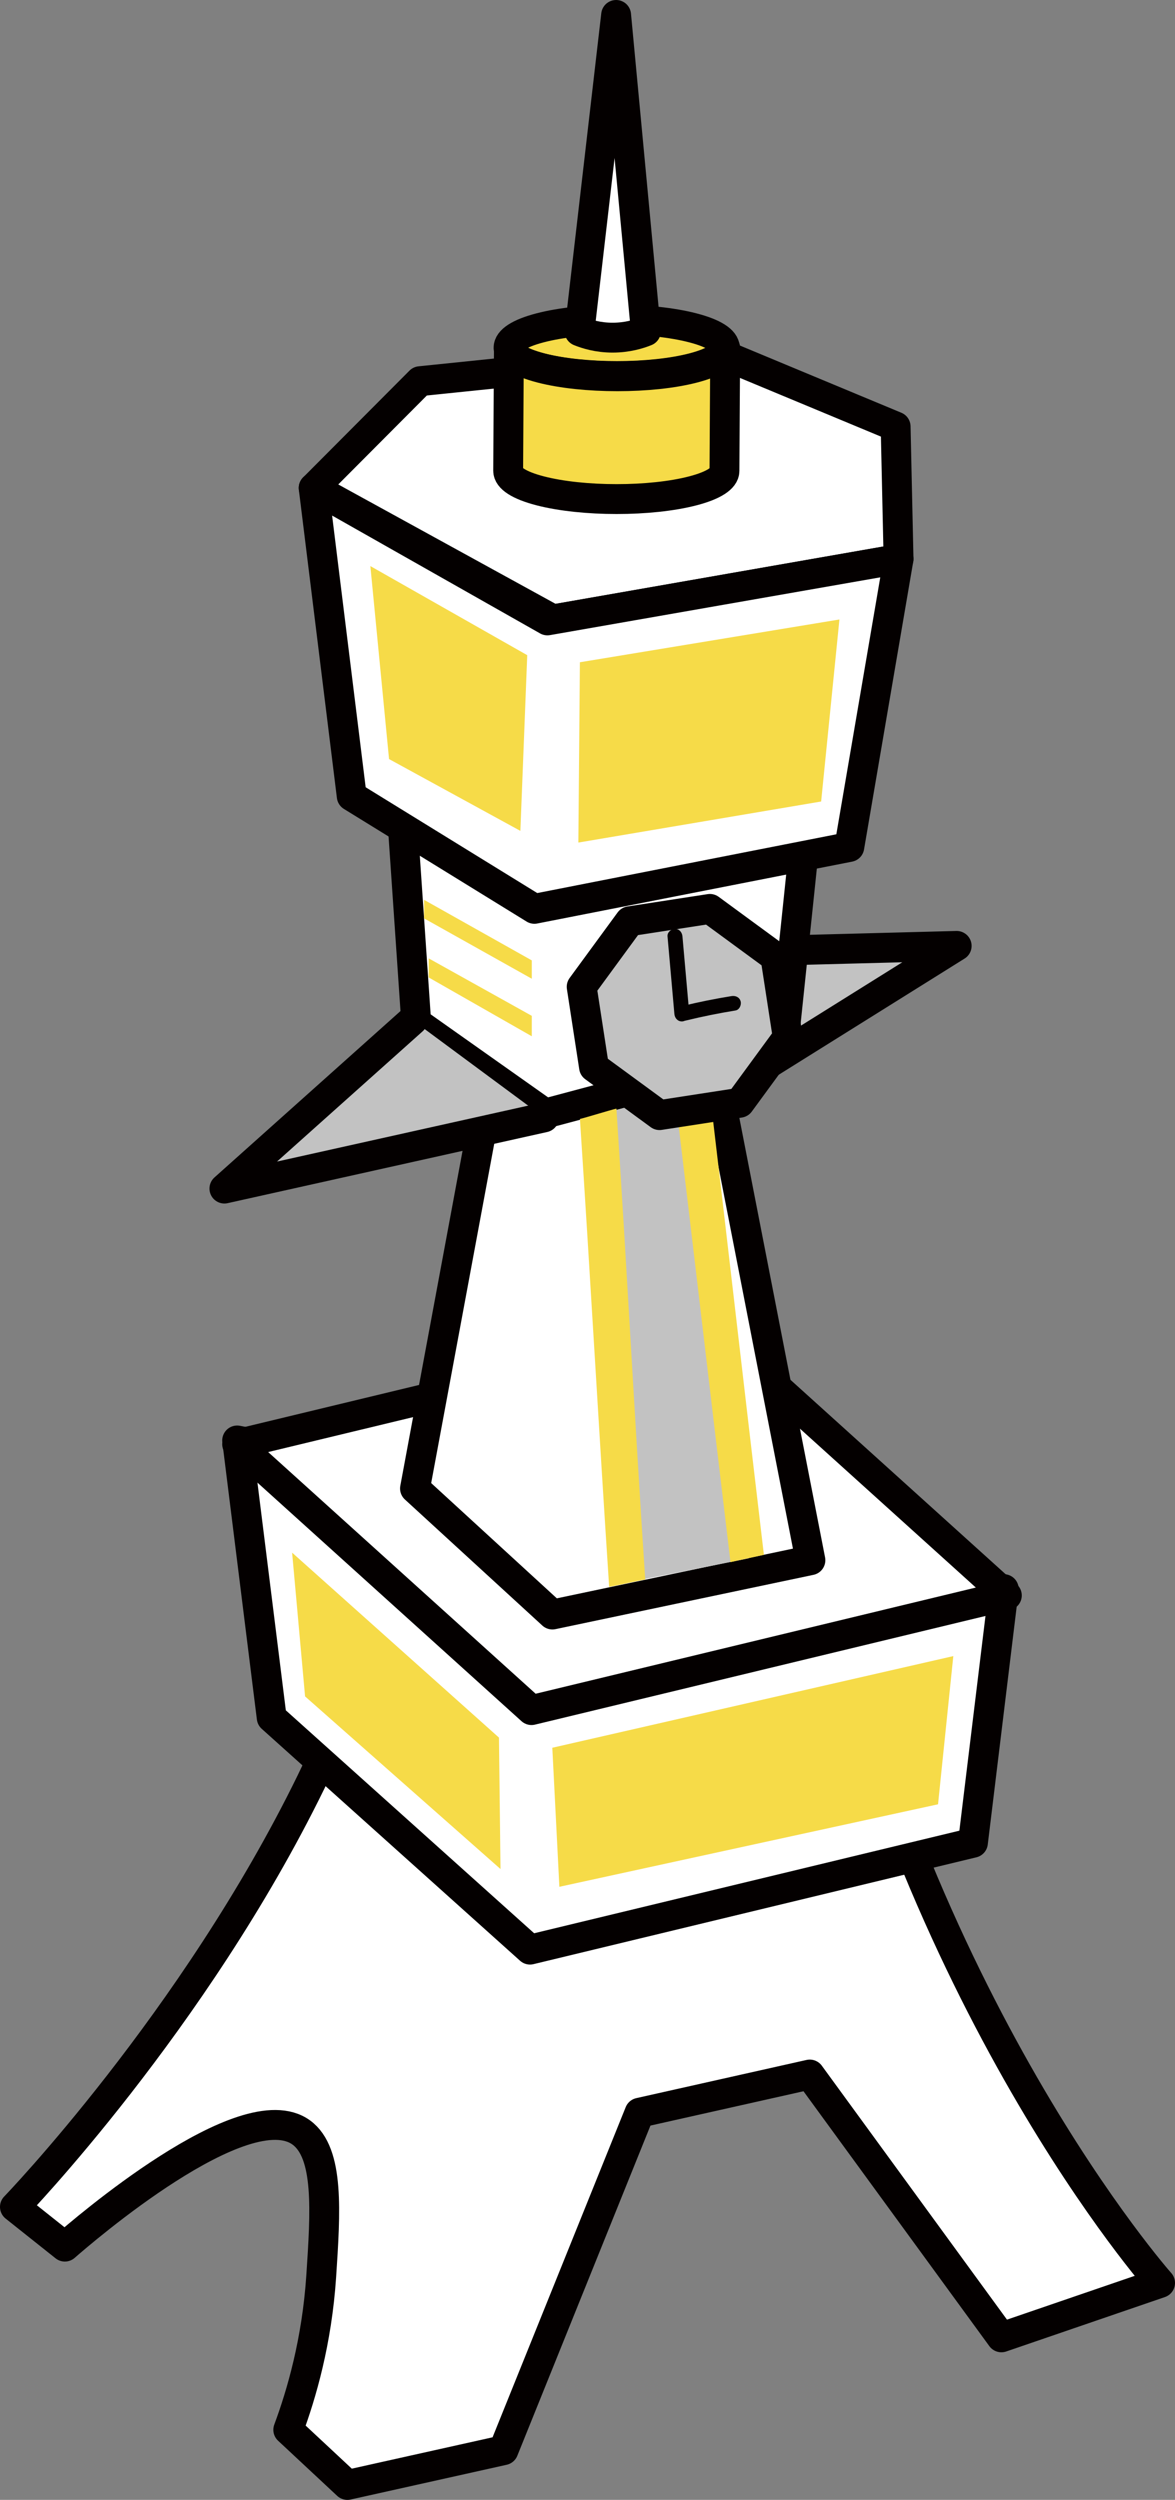
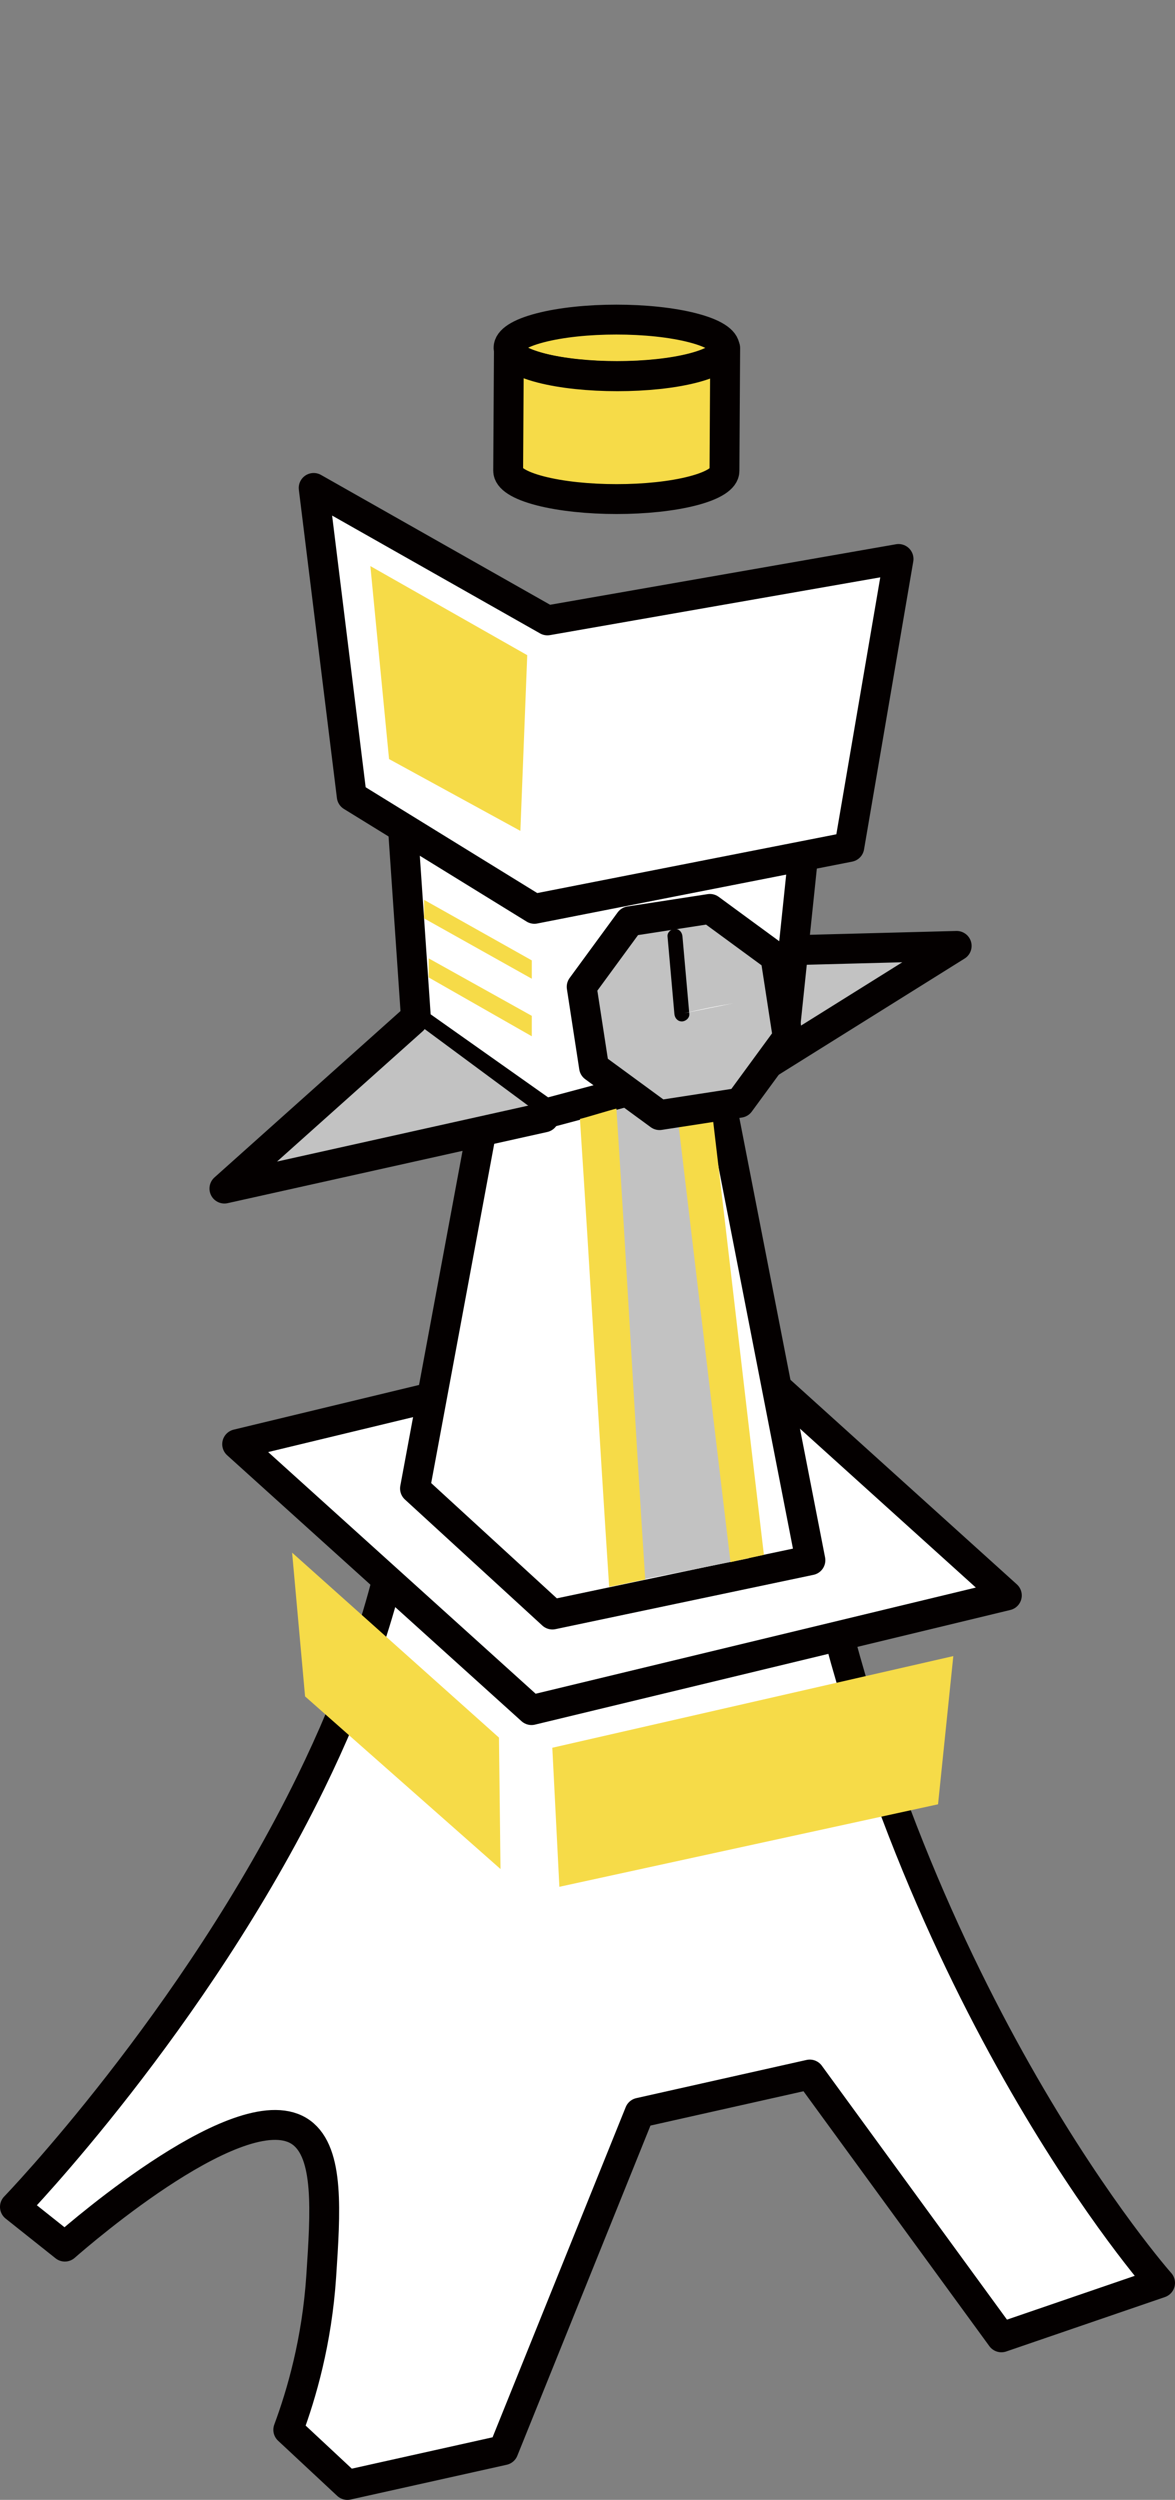
<svg xmlns="http://www.w3.org/2000/svg" id="_レイヤー_1" viewBox="0 0 23.772 50.537">
  <rect x="0" y="0" width="23.772" height="50.537" fill="#808080" stroke="none" />
  <defs>
    <style>.cls-1,.cls-2,.cls-3{stroke:#040000;stroke-linecap:round;stroke-linejoin:round;stroke-width:.604px;}.cls-1,.cls-4{fill:#fff;}.cls-5,.cls-6,.cls-7,.cls-4{stroke-width:0px;}.cls-5,.cls-3{fill:#c2c2c2;}.cls-6{fill:#040000;}.cls-2,.cls-7{fill:#f6db48;}</style>
  </defs>
  <path class="cls-1" d="M16.473,30.971c-.495-2.381-3.953,2.688-3.953,2.688l-.022.051.001-.051s-3.564-8.291-4.37-3.154c-.298,1.899-.987,3.781-1.838,5.522C3.925,40.864.302,44.614.302,44.614l1.01.803c.327-.286,3.637-3.147,4.785-2.306.567.415.488,1.598.402,2.904-.088,1.321-.4,2.387-.667,3.105.398.372.797.743,1.196,1.115,1.053-.235,2.106-.469,3.158-.703.918-2.274,1.835-4.548,2.753-6.822,1.148-.257,2.296-.515,3.444-.772,1.292,1.771,2.584,3.542,3.877,5.313,1.07-.367,2.14-.734,3.21-1.1,0,0-5.014-5.646-6.997-15.179Z" />
-   <polygon class="cls-1" points="4.798 29.12 5.497 34.725 10.723 39.413 19.684 37.253 20.308 32.125 4.798 29.12" />
  <polygon class="cls-1" points="20.37 32.253 10.753 34.571 4.798 29.195 14.416 26.878 20.37 32.253" />
  <path class="cls-1" d="M14.294,20.767l-2.075,1.206-2.48.896c-.578,3.108-.765,4.114-1.343,7.222.927.849,1.853,1.699,2.78,2.548,1.74-.366,3.48-.732,5.22-1.098-.701-3.591-1.402-7.183-2.103-10.774Z" />
  <path class="cls-3" d="M14.544,22.127c1.604-1.002,3.207-2.004,4.811-3.005-1.634.043-3.268.085-4.902.128" />
  <path class="cls-1" d="M8.054,15.3c1.039.638,2.077,1.277,3.116,1.915,1.741-.432,3.483-.865,5.224-1.297-.185,1.771-.371,3.542-.556,5.313-1.603.427-3.205.854-4.808,1.281-.869-.614-1.739-1.229-2.609-1.843-.122-1.79-.245-3.58-.367-5.369Z" />
-   <path class="cls-1" d="M8.498,7.706c1.982-.204,3.964-.408,5.946-.612,1.225.51,2.451,1.02,3.676,1.529.02.893.04,1.785.059,2.678-2.33.407-4.661.815-6.991,1.222-1.614-.886-3.228-1.772-4.842-2.658.717-.72,1.435-1.44,2.152-2.159Z" />
  <path class="cls-2" d="M14.018,6.628c.858.222.862.584.01.807-.852.223-2.237.223-3.094,0-.857-.223-.861-.585-.009-.807.851-.223,2.237-.223,3.093,0Z" />
  <path class="cls-2" d="M14.672,7.037c-.005.828-.011,1.656-.015,2.484-.001.145-.212.29-.636.401-.852.223-2.237.223-3.095,0-.431-.112-.646-.259-.645-.406l.015-2.484c-.001.147.215.294.646.407.857.223,2.243.223,3.094,0,.423-.111.635-.256.636-.401Z" />
  <path class="cls-1" d="M6.346,9.865c.257,2.077.513,4.154.77,6.231,1.232.759,2.464,1.518,3.696,2.277,2.124-.417,4.248-.834,6.371-1.251.332-1.94.664-3.881.996-5.822-2.368.414-4.736.828-7.104,1.242-1.576-.892-3.153-1.785-4.729-2.678Z" />
  <polyline class="cls-3" points="11.007 22.589 4.54 24.028 8.349 20.624" />
-   <path class="cls-7" d="M11.732,13.388c1.75-.288,3.501-.577,5.251-.865-.123,1.227-.247,2.454-.37,3.68-1.638.277-3.275.553-4.912.83.01-1.215.021-2.43.031-3.645Z" />
  <path class="cls-7" d="M7.492,11.443c1.058.6,2.116,1.201,3.175,1.802-.047,1.184-.093,2.368-.139,3.552-.886-.484-1.771-.968-2.657-1.452-.126-1.3-.252-2.601-.378-3.902Z" />
  <polygon class="cls-7" points="11.174 35.332 19.287 33.479 18.978 36.475 11.317 38.143 11.174 35.332" />
  <path class="cls-7" d="M5.91,31.388c1.395,1.247,2.79,2.493,4.185,3.739.01.886.02,1.771.031,2.657-1.318-1.163-2.636-2.327-3.954-3.49-.087-.968-.175-1.937-.262-2.905Z" />
-   <path class="cls-1" d="M13.068,6.696c-.139.056-.375.13-.675.13-.297-0-.531-.074-.669-.13.247-2.131.494-4.263.741-6.394.201,2.131.402,4.263.602,6.394Z" />
  <path class="cls-5" d="M12.122,22.529c.112-.027,1.644-.441,1.755-.468.386,3.252.89,6.188,1.276,9.44-.108.026-2.232.442-2.341.468-.39-3.251-.301-6.189-.691-9.44Z" />
  <polygon class="cls-7" points="8.58 18.191 10.759 19.415 10.759 19.786 8.58 18.566 8.58 18.191" />
  <polygon class="cls-7" points="8.673 19.374 10.759 20.536 10.759 20.949 8.673 19.76 8.673 19.374" />
  <path class="cls-7" d="M11.732,22.621c.129-.031.609-.179.739-.21.214,3.253.368,6.266.583,9.52-.13.019-.6.129-.73.148-.213-3.241-.378-6.216-.591-9.457Z" />
  <path class="cls-7" d="M13.635,21.962c.112-.027.575-.171.687-.198.386,3.252.747,6.417,1.133,9.668-.108.026-.568.121-.676.148-.39-3.251-.754-6.367-1.144-9.618Z" />
  <polygon class="cls-3" points="14.362 18.374 12.739 18.624 11.768 19.949 12.018 21.573 13.343 22.543 14.966 22.293 15.937 20.968 15.687 19.345 14.362 18.374" />
  <path class="cls-4" d="M13.795,20.498l-.139-1.569" />
  <path class="cls-6" d="M13.946,20.498l-.139-1.569c-.007-.081-.064-.151-.151-.151-.076,0-.158.069-.151.151l.139,1.569c.007.081.064.151.151.151.076,0,.158-.069.151-.151h0Z" />
  <path class="cls-4" d="M13.844,20.483c.329-.08.661-.147.995-.201" />
-   <path class="cls-6" d="M13.884,20.629c.329-.08.661-.147.995-.201.081-.013.125-.113.105-.186-.024-.086-.105-.118-.186-.105-.334.054-.666.121-.995.201-.079.019-.127.109-.105.186.022.081.106.125.186.105h0Z" />
</svg>